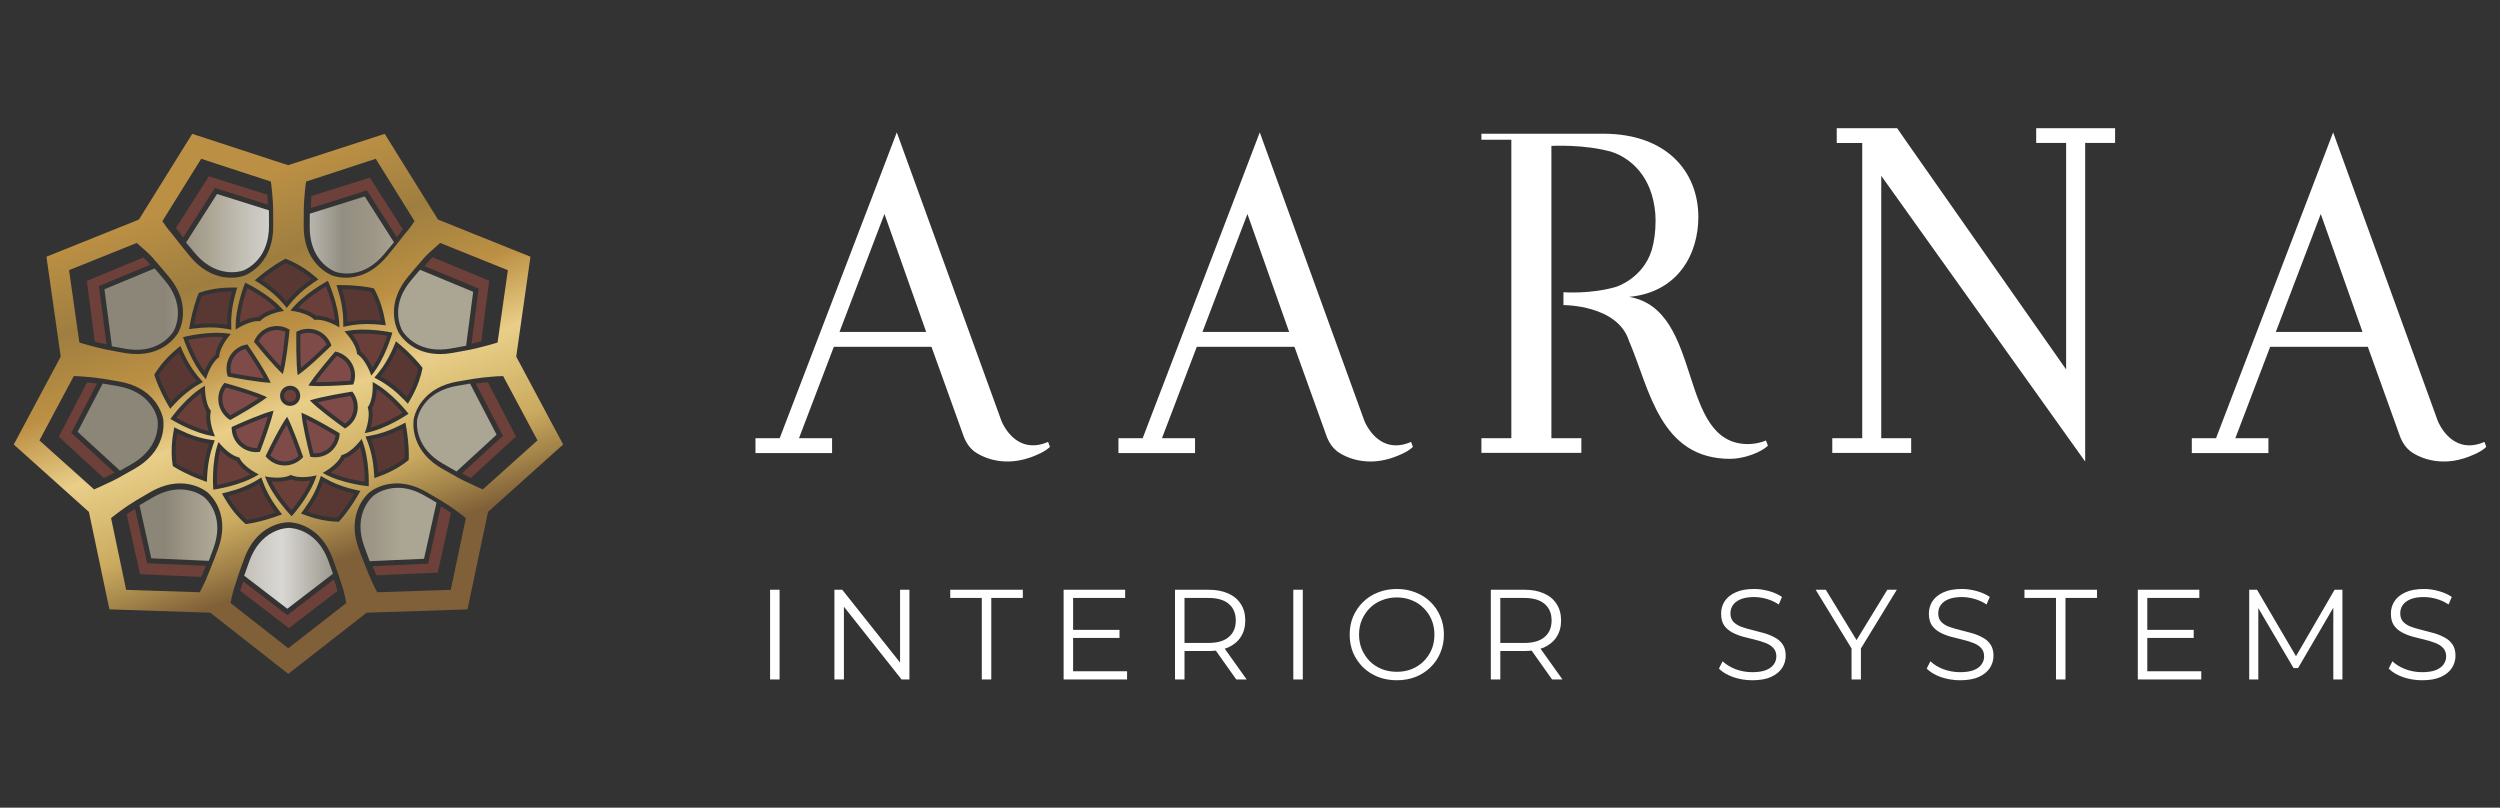
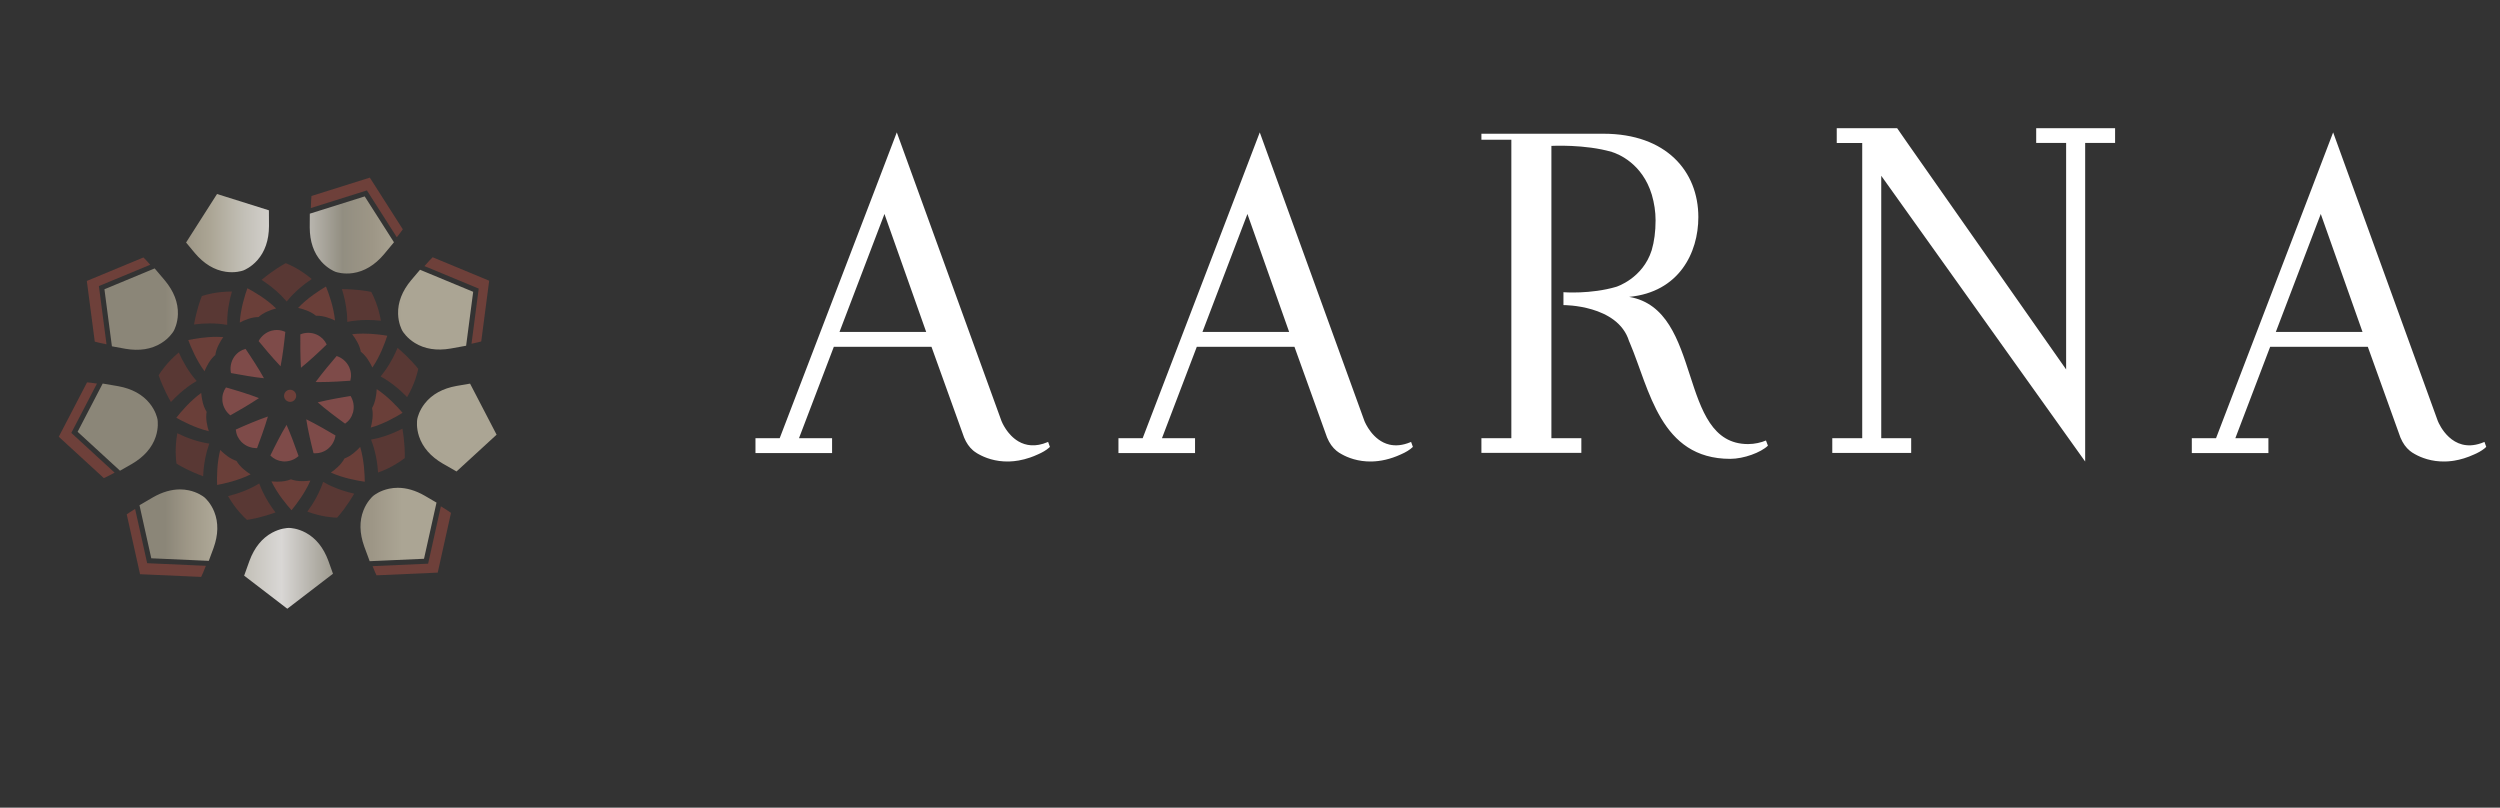
<svg xmlns="http://www.w3.org/2000/svg" width="195" height="63" viewBox="0 0 195 63" fill="none">
  <rect x="0" y="0" width="195" height="63" fill="#333333" stroke="none" />
  <path fill-rule="evenodd" clip-rule="evenodd" d="M11.941 38.787C11.496 39.041 11.15 39.244 10.88 39.407L11.801 43.547L16.285 43.746C16.388 43.476 16.511 43.147 16.657 42.743C17.028 41.711 17.048 40.762 16.713 39.921C16.448 39.255 16.04 38.877 15.959 38.807L15.938 38.789C15.856 38.723 15.414 38.388 14.712 38.243C14.491 38.197 14.266 38.174 14.039 38.174C13.359 38.174 12.656 38.379 11.941 38.787ZM14.514 18.916C14.697 19.14 14.921 19.411 15.197 19.739C15.905 20.577 16.718 21.069 17.613 21.199C18.322 21.303 18.854 21.138 18.955 21.103L18.981 21.094C19.079 21.056 19.591 20.841 20.067 20.305C20.668 19.63 20.976 18.731 20.981 17.633C20.984 17.121 20.981 16.72 20.975 16.404L16.928 15.132L14.514 18.916ZM35.61 30.103C34.53 30.297 33.699 30.755 33.138 31.465C32.694 32.027 32.57 32.57 32.55 32.675L32.545 32.702C32.529 32.806 32.459 33.357 32.685 34.037C32.969 34.895 33.594 35.611 34.542 36.164C34.984 36.423 35.333 36.621 35.609 36.774L38.735 33.906L36.665 29.923C36.379 29.968 36.032 30.027 35.61 30.103ZM30.355 38.117C29.654 38.262 29.21 38.599 29.126 38.666L29.105 38.684C29.026 38.753 28.619 39.13 28.355 39.796C28.021 40.636 28.039 41.586 28.409 42.62C28.582 43.102 28.722 43.477 28.835 43.773L33.073 43.584L34.048 39.203C33.8 39.054 33.496 38.876 33.124 38.663C32.411 38.254 31.708 38.048 31.028 38.048C30.801 38.048 30.577 38.071 30.355 38.117ZM32.069 21.857C31.367 22.699 31.024 23.584 31.051 24.489C31.072 25.204 31.327 25.7 31.379 25.794L31.393 25.818C31.447 25.908 31.747 26.374 32.357 26.75C33.127 27.225 34.066 27.372 35.147 27.187C35.653 27.1 36.047 27.027 36.357 26.967L36.908 22.761L32.762 21.041C32.572 21.259 32.344 21.527 32.069 21.857ZM22.52 41.178C22.416 41.18 21.861 41.207 21.231 41.547C20.434 41.977 19.838 42.716 19.458 43.745C19.28 44.226 19.145 44.603 19.043 44.902L22.41 47.482L25.973 44.752C25.879 44.479 25.761 44.148 25.613 43.745C25.234 42.715 24.639 41.976 23.842 41.547C23.212 41.207 22.655 41.18 22.548 41.178H22.52ZM24.165 16.667C24.161 16.957 24.158 17.308 24.159 17.738C24.163 18.834 24.469 19.733 25.071 20.409C25.548 20.943 26.061 21.159 26.161 21.198L26.187 21.207C26.286 21.241 26.817 21.405 27.526 21.301C28.421 21.17 29.234 20.679 29.944 19.842C30.275 19.451 30.53 19.142 30.729 18.897L28.447 15.32L24.165 16.667ZM8.146 22.562L8.729 27.013C9.013 27.068 9.359 27.132 9.782 27.205C10.862 27.392 11.801 27.246 12.57 26.771C13.18 26.394 13.481 25.926 13.537 25.834L13.551 25.81C13.601 25.718 13.855 25.225 13.876 24.509C13.902 23.604 13.56 22.718 12.859 21.874C12.531 21.48 12.271 21.175 12.064 20.936L8.146 22.562ZM6.054 33.68L9.361 36.715C9.614 36.574 9.92 36.401 10.291 36.185C11.239 35.633 11.864 34.918 12.148 34.06C12.373 33.38 12.303 32.827 12.287 32.721L12.282 32.694C12.262 32.591 12.139 32.049 11.694 31.488C11.133 30.778 10.301 30.319 9.222 30.123C8.717 30.032 8.322 29.965 8.01 29.916L6.054 33.68Z" fill="url(#paint0_linear_23_310)" />
-   <path d="M22.41 47.982L18.968 45.345C18.833 45.747 18.77 45.969 18.741 46.089L22.535 48.996L26.324 46.093C26.291 45.959 26.218 45.695 26.048 45.194L22.41 47.982Z" fill="#6E403A" />
  <path d="M33.394 43.967L29.062 44.159C29.218 44.554 29.312 44.765 29.367 44.875L34.142 44.664L35.178 40.005C35.067 39.922 34.841 39.768 34.389 39.493L33.394 43.967Z" fill="#6E403A" />
-   <path d="M38.047 29.811C37.908 29.819 37.636 29.846 37.113 29.925L39.227 33.993L36.032 36.924C36.405 37.127 36.613 37.227 36.726 37.277L40.247 34.045L38.047 29.811Z" fill="#6E403A" />
  <path d="M36.777 26.811C37.194 26.726 37.417 26.67 37.536 26.635L38.156 21.896L33.748 20.066C33.648 20.161 33.456 20.357 33.107 20.754L37.34 22.511L36.777 26.811Z" fill="#6E403A" />
  <path d="M31.418 17.885L28.847 13.855L24.294 15.287C24.279 15.425 24.258 15.698 24.246 16.227L28.618 14.851L30.951 18.507C31.215 18.174 31.35 17.987 31.418 17.885Z" fill="#6E403A" />
-   <path d="M20.853 15.186L16.293 13.752L13.726 17.775C13.802 17.891 13.962 18.113 14.292 18.526L16.758 14.662L20.894 15.963C20.883 15.539 20.866 15.309 20.853 15.186Z" fill="#6E403A" />
  <path d="M8.308 26.857L7.713 22.313L11.719 20.65C11.437 20.332 11.276 20.167 11.187 20.082L6.772 21.914L7.392 26.646C7.524 26.686 7.79 26.753 8.308 26.857Z" fill="#6E403A" />
  <path d="M7.562 29.919C7.142 29.856 6.912 29.833 6.789 29.825L4.585 34.066L8.101 37.293C8.228 37.238 8.475 37.119 8.939 36.866L5.562 33.767L7.562 29.919Z" fill="#6E403A" />
  <path d="M10.538 39.697C10.176 39.919 9.985 40.049 9.886 40.122L10.924 44.788L15.691 44.999C15.753 44.876 15.866 44.626 16.058 44.133L11.479 43.93L10.538 39.697Z" fill="#6E403A" />
-   <path fill-rule="evenodd" clip-rule="evenodd" d="M22.484 12.882L22.153 12.783L22.142 12.779L14.993 10.44L10.835 17.126L3.623 20.023L4.735 27.817L1.073 34.671L6.935 39.928L8.535 47.532L16.404 47.791L22.484 52.56L28.596 47.791L36.465 47.532L38.065 39.928L43.927 34.671L40.265 27.817L41.377 20.023L34.165 17.126L30.007 10.44L22.484 12.882ZM25.979 21.513L25.944 21.5L25.803 21.44C25.566 21.33 25.122 21.079 24.7 20.605C24.034 19.857 23.694 18.873 23.688 17.68C23.683 16.526 23.699 15.81 23.741 15.426C23.741 15.426 23.801 14.592 23.874 14.163L29.308 12.385L32.336 17.252C32.15 17.535 31.884 17.903 31.549 18.279C31.549 18.279 30.863 19.186 30.149 20.031C29.012 21.379 27.795 21.662 26.974 21.662C26.455 21.662 26.081 21.547 25.979 21.513ZM14.851 20.031C14.137 19.186 13.451 18.279 13.451 18.279C13.116 17.903 12.85 17.535 12.664 17.252L15.691 12.385L21.127 14.163C21.199 14.592 21.259 15.426 21.259 15.426C21.301 15.81 21.318 16.526 21.312 17.68C21.306 18.873 20.966 19.857 20.3 20.605C19.878 21.079 19.434 21.33 19.197 21.44L19.056 21.5L19.021 21.513C18.919 21.547 18.545 21.662 18.026 21.662C17.205 21.662 15.988 21.379 14.851 20.031ZM34.334 18.951L39.614 21.072L38.809 26.719C38.427 26.836 37.927 26.979 37.435 27.097L37.423 27.1C37.042 27.207 36.358 27.345 35.27 27.533C34.948 27.589 34.633 27.617 34.331 27.617C32.214 27.617 31.287 26.259 31.122 25.986L31.102 25.951C31.017 25.798 30.749 25.255 30.726 24.47C30.697 23.469 31.069 22.497 31.832 21.579C32.289 21.028 32.646 20.611 32.917 20.31L32.918 20.309C33.261 19.864 33.921 19.315 33.921 19.315V19.315C34.04 19.207 34.179 19.085 34.334 18.951ZM9.73 27.533C8.642 27.345 7.958 27.207 7.577 27.1L7.565 27.097C7.073 26.979 6.573 26.836 6.191 26.719L5.386 21.072L10.666 18.951C10.821 19.085 10.96 19.207 11.079 19.315V19.315C11.079 19.315 11.739 19.864 12.082 20.309C12.082 20.309 12.083 20.31 12.083 20.31C12.354 20.611 12.711 21.028 13.168 21.579C13.931 22.497 14.303 23.469 14.274 24.47C14.251 25.255 13.983 25.798 13.898 25.951L13.878 25.986C13.713 26.259 12.786 27.617 10.669 27.617C10.367 27.617 10.052 27.589 9.73 27.533ZM22.122 23.721C21.999 23.574 21.689 23.25 21.686 23.247C21.274 22.838 20.782 22.448 20.231 22.094L19.87 21.862L20.2 21.589C21.135 20.814 21.872 20.394 22.145 20.249L22.272 20.182L22.406 20.234C22.732 20.362 23.591 20.743 24.515 21.524L24.832 21.792L24.488 22.024C23.726 22.536 23.093 23.105 22.608 23.716L22.369 24.017L22.122 23.721ZM22.653 24.236C23.67 22.905 25.539 21.926 25.576 21.906L25.577 21.906C25.594 21.944 26.477 23.861 26.47 25.535C26.47 25.535 25.375 24.836 24.535 24.954C23.941 24.347 22.653 24.236 22.653 24.236ZM19.126 22.046L19.127 22.046C19.165 22.064 21.073 22.964 22.144 24.252C22.144 24.252 20.856 24.42 20.288 25.05C19.443 24.968 18.385 25.71 18.385 25.71C18.308 24.037 19.11 22.085 19.126 22.046ZM26.774 25.108C26.774 24.956 26.769 24.8 26.759 24.645L26.745 24.469C26.692 23.887 26.567 23.271 26.371 22.645L26.244 22.236L26.672 22.238C27.887 22.246 28.721 22.398 29.024 22.462L29.164 22.492L29.233 22.619C29.401 22.926 29.813 23.77 30.019 24.963L30.09 25.372L29.677 25.328C29.33 25.291 28.986 25.272 28.654 25.272C28.124 25.272 27.618 25.32 27.15 25.416L26.773 25.493L26.774 25.108ZM14.825 25.251C15.042 24.063 15.337 23.263 15.454 22.975L15.508 22.841L15.644 22.796C15.971 22.685 16.861 22.428 18.053 22.428L18.504 22.428L18.389 22.829C18.134 23.71 18.015 24.553 18.036 25.333L18.046 25.717L17.668 25.649C17.544 25.627 17.415 25.608 17.283 25.592L17.036 25.567C16.823 25.549 16.596 25.539 16.367 25.539C15.981 25.539 15.579 25.566 15.173 25.618L14.747 25.673L14.825 25.251ZM19.806 26.652C19.922 26.358 20.11 26.095 20.354 25.887C20.569 25.704 20.815 25.572 21.084 25.496L21.118 25.488C21.289 25.444 21.455 25.424 21.625 25.427C21.958 25.433 22.281 25.528 22.587 25.71C22.509 26.552 22.304 28.357 22.058 29.178C21.36 28.551 20.126 27.046 19.806 26.652ZM23.116 25.881C23.394 25.729 23.706 25.649 24.028 25.647C24.044 25.646 24.059 25.647 24.076 25.647C24.341 25.651 24.598 25.708 24.838 25.816L24.87 25.832C25.337 26.057 25.674 26.441 25.852 26.947C25.251 27.541 23.934 28.792 23.218 29.263C23.086 28.334 23.108 26.387 23.116 25.881ZM27.85 27.61C27.785 26.763 26.87 25.851 26.87 25.851C28.505 25.484 30.566 25.935 30.607 25.945L30.607 25.945C30.596 25.986 30.041 28.021 28.959 29.299C28.959 29.299 28.57 28.06 27.85 27.61ZM14.275 26.299V26.299C14.317 26.288 16.357 25.751 18.005 26.049C18.005 26.049 17.126 27.006 17.096 27.854C16.396 28.334 16.063 29.582 16.063 29.582C14.928 28.35 14.288 26.34 14.275 26.299ZM31.529 31.195C30.892 30.533 30.222 30.009 29.536 29.637L29.198 29.454L29.447 29.16C29.468 29.134 29.489 29.108 29.511 29.082L29.835 28.652C30.17 28.169 30.468 27.618 30.721 27.014L30.886 26.619L31.213 26.896C32.133 27.679 32.678 28.334 32.87 28.579L32.958 28.693L32.93 28.834C32.861 29.177 32.634 30.089 32.025 31.135L31.816 31.494L31.529 31.195ZM17.767 29.37C17.666 29.071 17.641 28.749 17.694 28.432C17.742 28.154 17.845 27.895 18.003 27.663L18.023 27.635C18.326 27.214 18.762 26.949 19.291 26.862C19.773 27.556 20.776 29.07 21.115 29.858C20.168 29.824 18.263 29.466 17.767 29.37ZM13.061 31.512C12.464 30.463 12.176 29.661 12.079 29.364L12.035 29.227L12.11 29.104C12.293 28.805 12.818 28.026 13.747 27.252L14.066 26.986L14.234 27.365C14.606 28.205 15.056 28.926 15.573 29.51L15.828 29.798L15.495 29.99C15.328 30.085 15.16 30.192 14.994 30.308L14.96 30.331C14.479 30.67 14.009 31.087 13.563 31.57L13.273 31.885L13.061 31.512ZM24.729 30.112C24.425 30.107 24.208 30.092 24.052 30.073C24.548 29.277 25.816 27.8 26.148 27.417C26.457 27.48 26.749 27.619 26.997 27.824C27.214 28.004 27.386 28.223 27.508 28.475L27.522 28.507C27.736 28.98 27.748 29.49 27.558 29.992C27.162 30.023 25.959 30.114 24.973 30.114C24.89 30.114 24.808 30.113 24.729 30.112ZM36.533 37.656L36.522 37.651L36.511 37.646C36.169 37.506 35.478 37.133 34.456 36.539C33.425 35.939 32.742 35.153 32.427 34.202C32.181 33.458 32.247 32.855 32.273 32.688L32.277 32.666L32.317 32.492C32.386 32.236 32.557 31.762 32.945 31.271C33.566 30.486 34.476 29.98 35.65 29.767C36.716 29.574 37.33 29.484 37.683 29.446C37.683 29.446 37.686 29.446 37.687 29.446C37.766 29.437 37.832 29.431 37.887 29.427C38.066 29.411 38.307 29.389 38.355 29.384H38.355C38.559 29.363 38.869 29.339 39.244 29.333L41.925 34.351L37.663 38.173C37.358 38.045 36.957 37.868 36.533 37.656ZM3.075 34.351L5.756 29.333C6.131 29.339 6.44 29.363 6.645 29.384H6.645C6.693 29.389 6.934 29.411 7.113 29.427C7.168 29.431 7.234 29.437 7.313 29.446C7.314 29.446 7.317 29.446 7.317 29.446C7.67 29.484 8.284 29.574 9.35 29.767C10.524 29.98 11.434 30.486 12.055 31.271C12.443 31.762 12.614 32.236 12.683 32.492L12.723 32.666L12.727 32.688C12.753 32.855 12.819 33.458 12.573 34.202C12.258 35.153 11.575 35.939 10.544 36.539C9.522 37.133 8.831 37.506 8.489 37.646L8.478 37.651L8.467 37.656C8.043 37.868 7.642 38.045 7.337 38.173L3.075 34.351ZM28.683 31.776C29.177 31.085 29.063 29.798 29.063 29.798C30.55 30.568 31.839 32.239 31.865 32.272L31.865 32.273C31.83 32.297 30.096 33.499 28.446 33.783C28.446 33.783 28.945 32.583 28.683 31.776ZM17.293 32.092C17.15 31.848 17.063 31.584 17.035 31.305L17.033 31.27C16.994 30.753 17.158 30.269 17.507 29.863C18.322 30.085 20.064 30.601 20.83 30.985C20.092 31.564 18.395 32.518 17.952 32.764C17.682 32.6 17.456 32.369 17.293 32.092ZM21.844 30.873C21.844 30.439 22.196 30.087 22.63 30.087C23.064 30.087 23.416 30.439 23.416 30.873C23.416 31.307 23.064 31.659 22.63 31.659C22.196 31.659 21.844 31.307 21.844 30.873ZM13.293 32.675V32.675C13.318 32.641 14.536 30.918 15.99 30.087C15.99 30.087 15.931 31.384 16.454 32.053C16.225 32.871 16.773 34.042 16.773 34.042C15.112 33.827 13.329 32.698 13.293 32.675ZM24.169 31.23C25.061 30.939 26.982 30.623 27.482 30.543C27.68 30.79 27.813 31.084 27.871 31.4C27.922 31.677 27.913 31.955 27.845 32.226L27.835 32.261C27.695 32.761 27.375 33.159 26.908 33.422C26.218 32.934 24.757 31.854 24.169 31.23ZM19.956 35.266C19.747 35.263 19.539 35.225 19.338 35.153C19.072 35.059 18.836 34.912 18.635 34.717L18.61 34.691C18.248 34.32 18.062 33.844 18.069 33.308C18.837 32.955 20.502 32.229 21.336 32.032C21.142 32.95 20.456 34.772 20.275 35.245C20.18 35.259 20.084 35.266 19.989 35.266C19.978 35.266 19.967 35.266 19.956 35.266ZM24.563 35.669C24.446 35.667 24.326 35.654 24.205 35.631C23.99 34.814 23.565 33.047 23.515 32.192C24.386 32.542 26.061 33.535 26.495 33.795C26.488 34.111 26.401 34.422 26.242 34.701C26.103 34.947 25.917 35.154 25.69 35.318L25.661 35.338C25.339 35.558 24.982 35.669 24.598 35.669C24.586 35.669 24.575 35.669 24.563 35.669ZM22.161 36.306C22.125 36.306 22.089 36.304 22.053 36.301L22.018 36.298C21.502 36.246 21.054 36.001 20.714 35.586C21.075 34.822 21.885 33.196 22.397 32.508C22.838 33.336 23.483 35.173 23.649 35.652C23.44 35.889 23.174 36.072 22.873 36.184C22.654 36.265 22.426 36.306 22.194 36.306C22.183 36.306 22.172 36.306 22.161 36.306ZM29.176 36.879C29.114 35.963 28.937 35.131 28.651 34.405L28.51 34.047L28.889 33.981C29.058 33.952 29.234 33.914 29.411 33.869L29.519 33.84C30.083 33.687 30.664 33.457 31.244 33.157L31.625 32.961L31.697 33.383C31.898 34.574 31.895 35.426 31.884 35.737L31.879 35.881L31.767 35.971C31.493 36.19 30.733 36.743 29.595 37.152L29.204 37.293L29.176 36.879ZM15.734 37.443C14.595 37.02 13.863 36.592 13.601 36.428L13.479 36.351L13.458 36.209C13.406 35.863 13.307 34.928 13.521 33.737L13.595 33.329L13.967 33.512C14.791 33.916 15.601 34.179 16.372 34.294L16.752 34.35L16.62 34.711C16.559 34.879 16.503 35.053 16.454 35.229L16.431 35.315C16.28 35.883 16.187 36.506 16.156 37.163L16.136 37.592L15.734 37.443ZM25.171 36.887C25.171 36.887 26.324 36.289 26.643 35.502C27.465 35.291 28.205 34.232 28.205 34.232C28.85 35.777 28.763 37.886 28.761 37.928L28.761 37.928C28.719 37.924 26.618 37.731 25.171 36.887ZM17.041 34.475C17.041 34.475 17.83 35.507 18.661 35.684C19.012 36.456 20.183 37.001 20.183 37.001C18.773 37.904 16.682 38.186 16.64 38.191H16.639C16.636 38.149 16.461 36.046 17.041 34.475ZM22.685 37.045C23.45 37.412 24.698 37.076 24.698 37.076C24.198 38.675 22.777 40.234 22.748 40.266L22.748 40.266C22.718 40.236 21.233 38.737 20.667 37.16C20.667 37.16 21.104 37.258 21.616 37.258C21.977 37.258 22.375 37.21 22.685 37.045ZM26.288 40.691C25.94 40.684 25.005 40.621 23.865 40.2L23.476 40.056L23.72 39.721C24.261 38.98 24.66 38.229 24.908 37.488L25.029 37.124L25.362 37.317C25.488 37.389 25.62 37.461 25.756 37.528L25.935 37.613C26.463 37.858 27.058 38.056 27.697 38.2L28.115 38.294L27.898 38.664C27.287 39.705 26.736 40.356 26.528 40.588L26.432 40.695L26.288 40.691ZM19.058 40.785C18.795 40.553 18.118 39.901 17.517 38.851L17.311 38.491L17.714 38.391C18.605 38.171 19.394 37.852 20.059 37.444L20.386 37.243L20.517 37.605C20.559 37.723 20.607 37.842 20.657 37.96L20.765 38.2C21.013 38.727 21.341 39.261 21.738 39.782L21.997 40.123L21.594 40.267C20.451 40.674 19.615 40.818 19.308 40.86L19.166 40.88L19.058 40.785ZM28.935 45.212C28.935 45.212 28.318 43.733 27.977 42.787C27.573 41.665 27.555 40.623 27.925 39.693C28.223 38.945 28.689 38.514 28.78 38.435L28.798 38.419L28.956 38.3C29.273 38.082 29.963 37.705 30.952 37.705C31.703 37.705 32.474 37.928 33.244 38.367C34.1 38.855 34.711 39.224 35.061 39.463C35.167 39.536 35.895 40.047 36.337 40.413L35.16 46.008L29.415 46.197C29.289 45.954 29.113 45.606 28.935 45.212ZM9.84 46.008L8.663 40.413C9.105 40.047 9.833 39.536 9.939 39.463C10.289 39.224 10.9 38.855 11.755 38.367C12.526 37.928 13.297 37.705 14.048 37.705C15.037 37.705 15.727 38.082 16.044 38.3L16.202 38.419L16.22 38.435C16.311 38.514 16.777 38.945 17.075 39.693C17.445 40.623 17.427 41.665 17.023 42.787C16.682 43.733 16.064 45.212 16.064 45.212C15.886 45.606 15.711 45.954 15.585 46.197L9.84 46.008ZM19.056 43.554C19.47 42.434 20.127 41.626 21.007 41.151C21.698 40.778 22.303 40.739 22.469 40.736H22.516H22.531C22.697 40.739 23.302 40.778 23.993 41.151C24.873 41.626 25.53 42.434 25.944 43.554C26.273 44.445 26.484 45.054 26.599 45.45H26.6C26.6 45.45 26.796 45.981 26.867 46.355C26.867 46.355 26.867 46.355 26.867 46.355C26.914 46.542 26.967 46.772 27.015 47.035L22.484 50.565L17.985 47.035C18.033 46.772 18.086 46.542 18.133 46.355C18.133 46.355 18.133 46.355 18.133 46.355C18.204 45.981 18.4 45.45 18.4 45.45C18.516 45.054 18.727 44.445 19.056 43.554Z" fill="url(#paint1_linear_23_310)" />
  <path d="M22.166 35.993C22.136 35.992 22.106 35.991 22.076 35.989L22.05 35.986C21.677 35.949 21.354 35.796 21.087 35.532C21.414 34.851 21.931 33.829 22.352 33.141C22.647 33.804 23.002 34.753 23.289 35.572C23.137 35.709 22.958 35.818 22.763 35.89C22.58 35.958 22.388 35.993 22.193 35.993L22.166 35.993ZM20.59 29.503C19.866 29.426 18.866 29.26 18.017 29.099C17.974 28.899 17.969 28.69 18.003 28.485C18.043 28.251 18.13 28.034 18.262 27.84L18.277 27.819C18.496 27.514 18.79 27.311 19.152 27.212C19.578 27.836 20.204 28.794 20.59 29.503ZM24.973 29.801C24.892 29.801 24.812 29.8 24.735 29.799C24.696 29.798 24.658 29.797 24.62 29.796C25.135 29.089 25.915 28.168 26.258 27.77C26.453 27.832 26.637 27.933 26.797 28.065C26.979 28.216 27.124 28.4 27.226 28.611L27.236 28.634C27.391 28.977 27.42 29.332 27.325 29.696C26.826 29.733 25.812 29.801 24.973 29.801H24.973ZM23.475 28.684C23.415 27.812 23.421 26.605 23.427 26.08C23.617 26.002 23.822 25.961 24.03 25.96H24.071C24.293 25.964 24.508 26.012 24.709 26.102L24.733 26.114C25.071 26.276 25.323 26.53 25.483 26.87C24.943 27.398 24.107 28.182 23.475 28.684ZM17.969 32.396C17.807 32.27 17.669 32.113 17.564 31.934C17.444 31.729 17.371 31.507 17.347 31.273L17.345 31.247C17.317 30.873 17.411 30.529 17.625 30.22C18.353 30.424 19.449 30.756 20.2 31.052C19.475 31.54 18.427 32.138 17.969 32.396ZM26.919 33.045C26.305 32.605 25.388 31.918 24.783 31.383C25.615 31.176 26.77 30.977 27.341 30.883C27.45 31.057 27.525 31.252 27.563 31.456C27.606 31.689 27.598 31.922 27.541 32.149L27.533 32.176C27.432 32.537 27.226 32.828 26.919 33.045ZM21.884 28.569C21.277 27.94 20.505 27.011 20.172 26.605C20.268 26.424 20.399 26.26 20.557 26.125C20.738 25.972 20.944 25.861 21.169 25.798L21.195 25.791C21.33 25.757 21.46 25.74 21.592 25.74L21.62 25.74C21.836 25.744 22.049 25.794 22.255 25.889C22.181 26.641 22.044 27.778 21.884 28.569ZM19.962 34.953C19.786 34.95 19.612 34.918 19.444 34.858C19.22 34.779 19.022 34.655 18.854 34.492L18.835 34.473C18.573 34.205 18.424 33.88 18.39 33.506C19.078 33.194 20.131 32.744 20.896 32.488C20.655 33.328 20.236 34.461 20.051 34.952C20.03 34.953 20.01 34.953 19.989 34.953L19.962 34.953ZM24.568 35.355C24.531 35.355 24.494 35.353 24.456 35.35C24.268 34.618 24.007 33.503 23.888 32.704C24.673 33.088 25.716 33.697 26.168 33.965C26.14 34.168 26.073 34.366 25.97 34.547C25.853 34.753 25.697 34.927 25.507 35.064L25.485 35.079C25.215 35.263 24.917 35.356 24.597 35.356L24.568 35.355Z" fill="#7E4B49" />
  <path d="M22.63 31.345C22.369 31.345 22.157 31.134 22.157 30.873C22.157 30.612 22.369 30.4 22.63 30.4C22.89 30.4 23.103 30.612 23.103 30.873C23.103 31.134 22.89 31.345 22.63 31.345Z" fill="#6E403A" />
  <path d="M16.934 37.825C16.914 37.27 16.916 36.125 17.177 35.097C17.484 35.407 17.945 35.794 18.446 35.951C18.706 36.405 19.179 36.77 19.546 37.002C18.595 37.48 17.48 37.726 16.934 37.825ZM29.045 28.669C28.861 28.273 28.561 27.751 28.143 27.432C28.055 26.917 27.734 26.412 27.47 26.068C27.737 26.037 28.024 26.021 28.33 26.021C29.096 26.021 29.808 26.119 30.207 26.188C30.037 26.716 29.648 27.786 29.045 28.669ZM22.738 39.796C22.367 39.384 21.633 38.508 21.172 37.551C21.307 37.563 21.458 37.571 21.617 37.571C22.041 37.571 22.401 37.51 22.692 37.388C22.946 37.482 23.251 37.53 23.6 37.53C23.819 37.53 24.029 37.511 24.21 37.487C23.79 38.46 23.092 39.368 22.738 39.796ZM28.452 37.575C27.902 37.498 26.776 37.298 25.808 36.862C26.166 36.613 26.627 36.226 26.869 35.76C27.361 35.583 27.803 35.18 28.095 34.86C28.399 35.877 28.448 37.02 28.452 37.575ZM28.917 33.354C29.031 32.933 29.136 32.34 29.021 31.828C29.285 31.376 29.364 30.783 29.383 30.35C30.272 30.934 31.042 31.777 31.401 32.2C30.93 32.495 29.938 33.066 28.917 33.354ZM26.13 24.997C25.757 24.822 25.232 24.627 24.735 24.627C24.704 24.627 24.675 24.628 24.645 24.629C24.246 24.291 23.675 24.11 23.252 24.017C23.984 23.239 24.947 22.628 25.426 22.349C25.635 22.863 26.025 23.933 26.13 24.997ZM15.951 28.955C15.313 28.1 14.879 27.046 14.686 26.525C15.142 26.428 16.009 26.273 16.902 26.273C17.08 26.273 17.252 26.279 17.416 26.291C17.165 26.648 16.863 27.168 16.796 27.689C16.393 28.024 16.116 28.554 15.951 28.955ZM18.703 25.157C18.763 24.09 19.108 23.004 19.296 22.482C19.786 22.741 20.773 23.31 21.538 24.058C21.116 24.169 20.55 24.375 20.164 24.731H20.152C19.634 24.731 19.085 24.957 18.703 25.157ZM16.284 33.633C15.252 33.388 14.237 32.859 13.754 32.584C14.096 32.146 14.832 31.271 15.694 30.651C15.73 31.085 15.834 31.678 16.117 32.12C16.024 32.635 16.153 33.219 16.284 33.633Z" fill="#6A3F39" />
-   <path d="M14.816 30.05C14.983 29.934 15.158 29.822 15.339 29.718C14.705 29.002 14.254 28.183 13.947 27.492C13.056 28.235 12.555 28.977 12.377 29.267C12.477 29.574 12.756 30.342 13.333 31.358C13.719 30.939 14.207 30.479 14.781 30.074L14.816 30.05ZM25.617 37.809C25.479 37.74 25.341 37.667 25.205 37.588C24.902 38.495 24.419 39.295 23.973 39.906C25.059 40.307 25.941 40.37 26.295 40.378C26.511 40.139 27.037 39.513 27.628 38.505C27.074 38.38 26.434 38.189 25.799 37.896L25.617 37.809ZM13.768 36.162C14.04 36.333 14.743 36.74 15.843 37.149C15.87 36.579 15.948 35.912 16.128 35.233L16.152 35.145C16.202 34.965 16.26 34.784 16.326 34.603C15.38 34.462 14.508 34.126 13.83 33.793C13.624 34.935 13.717 35.826 13.768 36.162ZM31.01 27.135C30.79 27.66 30.489 28.26 30.088 28.835L29.757 29.276C29.733 29.305 29.71 29.333 29.686 29.362C30.527 29.818 31.23 30.433 31.755 30.977C32.339 29.974 32.555 29.106 32.623 28.772C32.424 28.518 31.899 27.892 31.01 27.135ZM20.369 38.083C20.317 37.962 20.268 37.838 20.222 37.711C19.407 38.212 18.523 38.514 17.789 38.695C18.366 39.702 19.009 40.324 19.265 40.55C19.583 40.506 20.384 40.366 21.488 39.972C21.145 39.52 20.776 38.961 20.479 38.328L20.369 38.083ZM18.088 22.742C18.076 22.742 18.065 22.741 18.053 22.741C16.911 22.741 16.064 22.984 15.744 23.093C15.623 23.391 15.343 24.159 15.133 25.307C15.553 25.254 15.966 25.226 16.367 25.226C16.606 25.226 16.84 25.236 17.068 25.255L17.321 25.281C17.457 25.298 17.591 25.318 17.723 25.341C17.698 24.385 17.878 23.468 18.088 22.742ZM29.599 34.143L29.489 34.173C29.311 34.218 29.128 34.258 28.942 34.29C29.294 35.18 29.438 36.103 29.489 36.858C30.581 36.465 31.305 35.939 31.571 35.727C31.582 35.404 31.583 34.587 31.388 33.436C30.885 33.696 30.273 33.96 29.599 34.143ZM22.292 20.526C22.008 20.676 21.303 21.082 20.4 21.83C20.878 22.137 21.416 22.537 21.912 23.03C21.912 23.03 22.231 23.363 22.363 23.521C22.958 22.772 23.686 22.185 24.313 21.764C23.427 21.015 22.609 20.65 22.292 20.526ZM28.958 22.769C28.644 22.701 27.844 22.559 26.671 22.552C26.84 23.095 26.994 23.747 27.057 24.445L27.071 24.624C27.082 24.784 27.088 24.945 27.087 25.108C27.576 25.009 28.101 24.958 28.654 24.958C28.998 24.958 29.352 24.978 29.711 25.016C29.513 23.872 29.121 23.068 28.958 22.769Z" fill="#593834" />
+   <path d="M14.816 30.05C14.983 29.934 15.158 29.822 15.339 29.718C14.705 29.002 14.254 28.183 13.947 27.492C13.056 28.235 12.555 28.977 12.377 29.267C12.477 29.574 12.756 30.342 13.333 31.358C13.719 30.939 14.207 30.479 14.781 30.074L14.816 30.05ZM25.617 37.809C25.479 37.74 25.341 37.667 25.205 37.588C24.902 38.495 24.419 39.295 23.973 39.906C25.059 40.307 25.941 40.37 26.295 40.378C26.511 40.139 27.037 39.513 27.628 38.505C27.074 38.38 26.434 38.189 25.799 37.896L25.617 37.809ZM13.768 36.162C14.04 36.333 14.743 36.74 15.843 37.149C15.87 36.579 15.948 35.912 16.128 35.233L16.152 35.145C16.202 34.965 16.26 34.784 16.326 34.603C15.38 34.462 14.508 34.126 13.83 33.793C13.624 34.935 13.717 35.826 13.768 36.162ZM31.01 27.135C30.79 27.66 30.489 28.26 30.088 28.835L29.757 29.276C29.733 29.305 29.71 29.333 29.686 29.362C30.527 29.818 31.23 30.433 31.755 30.977C32.339 29.974 32.555 29.106 32.623 28.772C32.424 28.518 31.899 27.892 31.01 27.135ZM20.369 38.083C20.317 37.962 20.268 37.838 20.222 37.711C19.407 38.212 18.523 38.514 17.789 38.695C18.366 39.702 19.009 40.324 19.265 40.55C19.583 40.506 20.384 40.366 21.488 39.972C21.145 39.52 20.776 38.961 20.479 38.328L20.369 38.083ZM18.088 22.742C18.076 22.742 18.065 22.741 18.053 22.741C16.911 22.741 16.064 22.984 15.744 23.093C15.623 23.391 15.343 24.159 15.133 25.307C15.553 25.254 15.966 25.226 16.367 25.226C16.606 25.226 16.84 25.236 17.068 25.255L17.321 25.281C17.457 25.298 17.591 25.318 17.723 25.341C17.698 24.385 17.878 23.468 18.088 22.742ZM29.599 34.143L29.489 34.173C29.311 34.218 29.128 34.258 28.942 34.29C29.294 35.18 29.438 36.103 29.489 36.858C30.581 36.465 31.305 35.939 31.571 35.727C31.582 35.404 31.583 34.587 31.388 33.436C30.885 33.696 30.273 33.96 29.599 34.143M22.292 20.526C22.008 20.676 21.303 21.082 20.4 21.83C20.878 22.137 21.416 22.537 21.912 23.03C21.912 23.03 22.231 23.363 22.363 23.521C22.958 22.772 23.686 22.185 24.313 21.764C23.427 21.015 22.609 20.65 22.292 20.526ZM28.958 22.769C28.644 22.701 27.844 22.559 26.671 22.552C26.84 23.095 26.994 23.747 27.057 24.445L27.071 24.624C27.082 24.784 27.088 24.945 27.087 25.108C27.576 25.009 28.101 24.958 28.654 24.958C28.998 24.958 29.352 24.978 29.711 25.016C29.513 23.872 29.121 23.068 28.958 22.769Z" fill="#593834" />
  <path fill-rule="evenodd" clip-rule="evenodd" d="M180.272 14.812L172.851 34.178H170.961V34.535V34.984V35.341H176.936V34.178H174.357L177.072 27.052H184.69L187.232 34.124C187.234 34.128 187.236 34.131 187.237 34.135C187.424 34.583 187.669 34.914 187.964 35.158L187.965 35.159C187.965 35.159 187.965 35.16 187.966 35.16C188.082 35.255 188.206 35.338 188.338 35.409C188.35 35.415 188.361 35.422 188.372 35.428C188.828 35.684 189.647 36.025 190.741 35.996C190.906 35.992 191.078 35.979 191.256 35.956C191.315 35.948 191.374 35.94 191.434 35.93C191.915 35.852 192.438 35.698 192.995 35.441C193.056 35.415 193.116 35.388 193.173 35.36C193.485 35.209 193.751 35.034 193.927 34.857L193.788 34.468L193.775 34.473C193.769 34.475 193.764 34.478 193.76 34.48C193.757 34.481 193.756 34.482 193.754 34.483C193.677 34.516 193.601 34.546 193.527 34.571C191.249 35.363 190.247 33.078 190.149 32.838C190.148 32.834 190.146 32.831 190.145 32.828V32.826L181.985 10.326L180.272 14.812ZM180.945 16.889H180.946L181 16.747L180.998 16.744L181.019 16.687L181.02 16.689L184.276 25.889H177.515L180.945 16.889ZM164.977 11.148V10.548V10.081V10H158.823V11.148H161.158V11.181V12.034V28.816L148.778 11.153L147.978 10H143.266V11.153H145.253V33.233V34.15V34.182H142.918V35.331H149.072V34.182H146.737V34.15V33.296V13.711L162.643 36V11.148H164.977ZM115.55 10.431V10.898H117.885V34.182H115.55V34.247V34.761V34.856V35.318V35.323H123.344V35.318H123.345V34.761V34.247V34.182H121.009V11.379C121.009 11.379 123.63 11.237 125.728 11.854C126.198 11.999 128.098 12.732 128.842 15.189C129.031 15.839 129.135 16.514 129.135 17.182C129.135 18.064 129.031 18.838 128.833 19.514C128.135 21.728 126.074 22.37 126.065 22.372C124.065 22.962 121.949 22.792 121.949 22.792V23.095V23.204V23.561V23.797C121.949 23.797 126.187 23.766 127.065 26.605C127.066 26.608 127.067 26.61 127.068 26.612C127.09 26.667 127.112 26.717 127.133 26.762C128.668 30.385 129.494 35.79 134.957 35.79C136.018 35.79 137.353 35.292 137.898 34.763L137.746 34.358C137.383 34.514 136.868 34.638 136.352 34.638C130.772 34.638 132.926 24.153 127.073 23.157C130.955 22.784 132.471 19.734 132.471 16.934C132.471 13.356 129.954 10.431 125.072 10.431H115.55ZM87.239 34.178V34.535V34.984V35.341H93.213V34.178H90.634L93.35 27.052H100.968L103.511 34.124C103.698 34.578 103.945 34.912 104.242 35.158C104.243 35.159 104.243 35.159 104.243 35.16C104.37 35.264 104.506 35.353 104.65 35.428C105.103 35.683 105.918 36.023 107.005 35.996C107.666 35.98 108.429 35.829 109.273 35.441C109.649 35.279 109.974 35.081 110.184 34.877C110.191 34.871 110.198 34.864 110.205 34.857L110.065 34.468C110.056 34.472 110.046 34.476 110.037 34.48C110.035 34.481 110.033 34.482 110.032 34.483C109.383 34.757 108.832 34.787 108.371 34.678C107.067 34.371 106.476 32.962 106.422 32.828C106.422 32.828 106.422 32.827 106.422 32.826L98.262 10.326L96.557 14.791L89.129 34.178H87.239ZM97.224 16.889L97.278 16.747L97.277 16.744L97.297 16.687L100.553 25.889H93.792L97.224 16.889ZM58.927 34.178V34.535V34.984V35.341H64.902V34.178H62.322L65.038 27.052H72.656L75.199 34.124C75.377 34.556 75.608 34.879 75.886 35.121C75.901 35.134 75.915 35.146 75.93 35.158C75.93 35.159 75.93 35.159 75.93 35.159C75.931 35.159 75.931 35.159 75.932 35.16C75.961 35.184 75.991 35.207 76.021 35.229C76.084 35.276 76.147 35.318 76.214 35.358C76.254 35.382 76.296 35.406 76.338 35.428C76.793 35.684 77.612 36.025 78.705 35.996C78.945 35.99 79.199 35.965 79.465 35.918C79.605 35.893 79.749 35.862 79.896 35.824C80.044 35.786 80.195 35.741 80.348 35.688C80.548 35.619 80.752 35.537 80.96 35.441C81.303 35.293 81.603 35.117 81.812 34.933C81.841 34.908 81.868 34.883 81.894 34.857L81.813 34.636L81.754 34.468C81.746 34.471 81.739 34.474 81.732 34.477C81.729 34.478 81.727 34.479 81.725 34.48C81.725 34.48 81.724 34.48 81.723 34.481C81.722 34.481 81.722 34.483 81.72 34.483C80.757 34.892 80.007 34.758 79.447 34.433C79.44 34.43 79.434 34.425 79.428 34.422C79.315 34.355 79.21 34.281 79.112 34.201C79.082 34.176 79.052 34.151 79.024 34.125C79.018 34.12 79.012 34.116 79.007 34.111C78.973 34.081 78.942 34.051 78.911 34.02C78.893 34.003 78.874 33.984 78.857 33.966C78.788 33.895 78.725 33.823 78.666 33.751C78.642 33.722 78.621 33.694 78.6 33.666C78.594 33.66 78.588 33.653 78.584 33.646C78.56 33.615 78.538 33.584 78.516 33.553C78.492 33.52 78.469 33.487 78.447 33.454C78.24 33.142 78.132 32.882 78.111 32.828V32.828C78.111 32.827 78.111 32.826 78.111 32.826L71.838 15.531L69.95 10.326L69.145 12.436L68.246 14.791L60.817 34.178H58.927ZM68.912 16.889L68.966 16.747L68.965 16.744L68.986 16.687L72.242 25.889H65.481L68.912 16.889Z" fill="white" />
-   <path d="M60.067 53V46H60.807V53H60.067ZM65.085 53V46H65.695L70.525 52.08H70.205V46H70.935V53H70.325L65.505 46.92H65.825V53H65.085ZM76.58 53V46.64H74.12V46H79.78V46.64H77.32V53H76.58ZM83.622 49.13H87.322V49.76H83.622V49.13ZM83.702 52.36H87.912V53H82.962V46H87.762V46.64H83.702V52.36ZM91.651 53V46H94.271C94.865 46 95.375 46.097 95.801 46.29C96.228 46.477 96.555 46.75 96.781 47.11C97.015 47.463 97.131 47.893 97.131 48.4C97.131 48.893 97.015 49.32 96.781 49.68C96.555 50.033 96.228 50.307 95.801 50.5C95.375 50.687 94.865 50.78 94.271 50.78H92.061L92.391 50.44V53H91.651ZM96.431 53L94.631 50.46H95.431L97.241 53H96.431ZM92.391 50.5L92.061 50.15H94.251C94.951 50.15 95.481 49.997 95.841 49.69C96.208 49.383 96.391 48.953 96.391 48.4C96.391 47.84 96.208 47.407 95.841 47.1C95.481 46.793 94.951 46.64 94.251 46.64H92.061L92.391 46.29V50.5ZM100.878 53V46H101.618V53H100.878ZM108.955 53.06C108.429 53.06 107.939 52.973 107.485 52.8C107.039 52.62 106.649 52.37 106.315 52.05C105.989 51.723 105.732 51.347 105.545 50.92C105.365 50.487 105.275 50.013 105.275 49.5C105.275 48.987 105.365 48.517 105.545 48.09C105.732 47.657 105.989 47.28 106.315 46.96C106.649 46.633 107.039 46.383 107.485 46.21C107.932 46.03 108.422 45.94 108.955 45.94C109.482 45.94 109.969 46.03 110.415 46.21C110.862 46.383 111.249 46.63 111.575 46.95C111.909 47.27 112.165 47.647 112.345 48.08C112.532 48.513 112.625 48.987 112.625 49.5C112.625 50.013 112.532 50.487 112.345 50.92C112.165 51.353 111.909 51.73 111.575 52.05C111.249 52.37 110.862 52.62 110.415 52.8C109.969 52.973 109.482 53.06 108.955 53.06ZM108.955 52.4C109.375 52.4 109.762 52.33 110.115 52.19C110.475 52.043 110.785 51.84 111.045 51.58C111.312 51.313 111.519 51.007 111.665 50.66C111.812 50.307 111.885 49.92 111.885 49.5C111.885 49.08 111.812 48.697 111.665 48.35C111.519 47.997 111.312 47.69 111.045 47.43C110.785 47.163 110.475 46.96 110.115 46.82C109.762 46.673 109.375 46.6 108.955 46.6C108.535 46.6 108.145 46.673 107.785 46.82C107.425 46.96 107.112 47.163 106.845 47.43C106.585 47.69 106.379 47.997 106.225 48.35C106.079 48.697 106.005 49.08 106.005 49.5C106.005 49.913 106.079 50.297 106.225 50.65C106.379 51.003 106.585 51.313 106.845 51.58C107.112 51.84 107.425 52.043 107.785 52.19C108.145 52.33 108.535 52.4 108.955 52.4ZM116.284 53V46H118.904C119.497 46 120.007 46.097 120.434 46.29C120.861 46.477 121.187 46.75 121.414 47.11C121.647 47.463 121.764 47.893 121.764 48.4C121.764 48.893 121.647 49.32 121.414 49.68C121.187 50.033 120.861 50.307 120.434 50.5C120.007 50.687 119.497 50.78 118.904 50.78H116.694L117.024 50.44V53H116.284ZM121.064 53L119.264 50.46H120.064L121.874 53H121.064ZM117.024 50.5L116.694 50.15H118.884C119.584 50.15 120.114 49.997 120.474 49.69C120.841 49.383 121.024 48.953 121.024 48.4C121.024 47.84 120.841 47.407 120.474 47.1C120.114 46.793 119.584 46.64 118.884 46.64H116.694L117.024 46.29V50.5ZM136.675 53.06C136.155 53.06 135.655 52.977 135.175 52.81C134.702 52.637 134.335 52.417 134.075 52.15L134.365 51.58C134.612 51.82 134.942 52.023 135.355 52.19C135.775 52.35 136.215 52.43 136.675 52.43C137.115 52.43 137.472 52.377 137.745 52.27C138.025 52.157 138.228 52.007 138.355 51.82C138.488 51.633 138.555 51.427 138.555 51.2C138.555 50.927 138.475 50.707 138.315 50.54C138.162 50.373 137.958 50.243 137.705 50.15C137.452 50.05 137.172 49.963 136.865 49.89C136.558 49.817 136.252 49.74 135.945 49.66C135.638 49.573 135.355 49.46 135.095 49.32C134.842 49.18 134.635 48.997 134.475 48.77C134.322 48.537 134.245 48.233 134.245 47.86C134.245 47.513 134.335 47.197 134.515 46.91C134.702 46.617 134.985 46.383 135.365 46.21C135.745 46.03 136.232 45.94 136.825 45.94C137.218 45.94 137.608 45.997 137.995 46.11C138.382 46.217 138.715 46.367 138.995 46.56L138.745 47.15C138.445 46.95 138.125 46.803 137.785 46.71C137.452 46.617 137.128 46.57 136.815 46.57C136.395 46.57 136.048 46.627 135.775 46.74C135.502 46.853 135.298 47.007 135.165 47.2C135.038 47.387 134.975 47.6 134.975 47.84C134.975 48.113 135.052 48.333 135.205 48.5C135.365 48.667 135.572 48.797 135.825 48.89C136.085 48.983 136.368 49.067 136.675 49.14C136.982 49.213 137.285 49.293 137.585 49.38C137.892 49.467 138.172 49.58 138.425 49.72C138.685 49.853 138.892 50.033 139.045 50.26C139.205 50.487 139.285 50.783 139.285 51.15C139.285 51.49 139.192 51.807 139.005 52.1C138.818 52.387 138.532 52.62 138.145 52.8C137.765 52.973 137.275 53.06 136.675 53.06ZM144.421 53V50.4L144.591 50.86L141.621 46H142.411L145.021 50.27H144.601L147.211 46H147.951L144.981 50.86L145.151 50.4V53H144.421ZM152.882 53.06C152.362 53.06 151.862 52.977 151.382 52.81C150.909 52.637 150.542 52.417 150.282 52.15L150.572 51.58C150.819 51.82 151.149 52.023 151.562 52.19C151.982 52.35 152.422 52.43 152.882 52.43C153.322 52.43 153.679 52.377 153.952 52.27C154.232 52.157 154.435 52.007 154.562 51.82C154.695 51.633 154.762 51.427 154.762 51.2C154.762 50.927 154.682 50.707 154.522 50.54C154.369 50.373 154.165 50.243 153.912 50.15C153.659 50.05 153.379 49.963 153.072 49.89C152.765 49.817 152.459 49.74 152.152 49.66C151.845 49.573 151.562 49.46 151.302 49.32C151.049 49.18 150.842 48.997 150.682 48.77C150.529 48.537 150.452 48.233 150.452 47.86C150.452 47.513 150.542 47.197 150.722 46.91C150.909 46.617 151.192 46.383 151.572 46.21C151.952 46.03 152.439 45.94 153.032 45.94C153.425 45.94 153.815 45.997 154.202 46.11C154.589 46.217 154.922 46.367 155.202 46.56L154.952 47.15C154.652 46.95 154.332 46.803 153.992 46.71C153.659 46.617 153.335 46.57 153.022 46.57C152.602 46.57 152.255 46.627 151.982 46.74C151.709 46.853 151.505 47.007 151.372 47.2C151.245 47.387 151.182 47.6 151.182 47.84C151.182 48.113 151.259 48.333 151.412 48.5C151.572 48.667 151.779 48.797 152.032 48.89C152.292 48.983 152.575 49.067 152.882 49.14C153.189 49.213 153.492 49.293 153.792 49.38C154.099 49.467 154.379 49.58 154.632 49.72C154.892 49.853 155.099 50.033 155.252 50.26C155.412 50.487 155.492 50.783 155.492 51.15C155.492 51.49 155.399 51.807 155.212 52.1C155.025 52.387 154.739 52.62 154.352 52.8C153.972 52.973 153.482 53.06 152.882 53.06ZM160.367 53V46.64H157.907V46H163.567V46.64H161.107V53H160.367ZM167.409 49.13H171.109V49.76H167.409V49.13ZM167.489 52.36H171.699V53H166.749V46H171.549V46.64H167.489V52.36ZM175.438 53V46H176.048L179.248 51.46H178.928L182.098 46H182.708V53H181.998V47.11H182.168L179.248 52.11H178.898L175.958 47.11H176.148V53H175.438ZM188.919 53.06C188.399 53.06 187.899 52.977 187.419 52.81C186.946 52.637 186.579 52.417 186.319 52.15L186.609 51.58C186.856 51.82 187.186 52.023 187.599 52.19C188.019 52.35 188.459 52.43 188.919 52.43C189.359 52.43 189.716 52.377 189.989 52.27C190.269 52.157 190.472 52.007 190.599 51.82C190.732 51.633 190.799 51.427 190.799 51.2C190.799 50.927 190.719 50.707 190.559 50.54C190.406 50.373 190.202 50.243 189.949 50.15C189.696 50.05 189.416 49.963 189.109 49.89C188.802 49.817 188.496 49.74 188.189 49.66C187.882 49.573 187.599 49.46 187.339 49.32C187.086 49.18 186.879 48.997 186.719 48.77C186.566 48.537 186.489 48.233 186.489 47.86C186.489 47.513 186.579 47.197 186.759 46.91C186.946 46.617 187.229 46.383 187.609 46.21C187.989 46.03 188.476 45.94 189.069 45.94C189.462 45.94 189.852 45.997 190.239 46.11C190.626 46.217 190.959 46.367 191.239 46.56L190.989 47.15C190.689 46.95 190.369 46.803 190.029 46.71C189.696 46.617 189.372 46.57 189.059 46.57C188.639 46.57 188.292 46.627 188.019 46.74C187.746 46.853 187.542 47.007 187.409 47.2C187.282 47.387 187.219 47.6 187.219 47.84C187.219 48.113 187.296 48.333 187.449 48.5C187.609 48.667 187.816 48.797 188.069 48.89C188.329 48.983 188.612 49.067 188.919 49.14C189.226 49.213 189.529 49.293 189.829 49.38C190.136 49.467 190.416 49.58 190.669 49.72C190.929 49.853 191.136 50.033 191.289 50.26C191.449 50.487 191.529 50.783 191.529 51.15C191.529 51.49 191.436 51.807 191.249 52.1C191.062 52.387 190.776 52.62 190.389 52.8C190.009 52.973 189.519 53.06 188.919 53.06Z" fill="white" />
  <defs>
    <linearGradient id="paint0_linear_23_310" x1="12.899" y1="40.96" x2="31.363" y2="40.96" gradientUnits="userSpaceOnUse">
      <stop stop-color="#8B8678" />
      <stop offset="0.09" stop-color="#9D9686" />
      <stop offset="0.188" stop-color="#ABA594" />
      <stop offset="0.329" stop-color="#C2BFB6" />
      <stop offset="0.49" stop-color="#D9D7D5" />
      <stop offset="0.749" stop-color="#928E81" />
      <stop offset="0.871" stop-color="#9D9686" />
      <stop offset="1" stop-color="#ABA594" />
    </linearGradient>
    <linearGradient id="paint1_linear_23_310" x1="27.102" y1="43.495" x2="16.71" y2="14.944" gradientUnits="userSpaceOnUse">
      <stop stop-color="#806038" />
      <stop offset="0.09" stop-color="#A5864A" />
      <stop offset="0.188" stop-color="#CAAA5F" />
      <stop offset="0.302" stop-color="#D9BD73" />
      <stop offset="0.412" stop-color="#E9CE89" />
      <stop offset="0.502" stop-color="#D3B066" />
      <stop offset="0.6" stop-color="#BC9044" />
      <stop offset="0.69" stop-color="#AE8841" />
      <stop offset="0.788" stop-color="#9E7E40" />
      <stop offset="1" stop-color="#BC9044" />
    </linearGradient>
  </defs>
</svg>